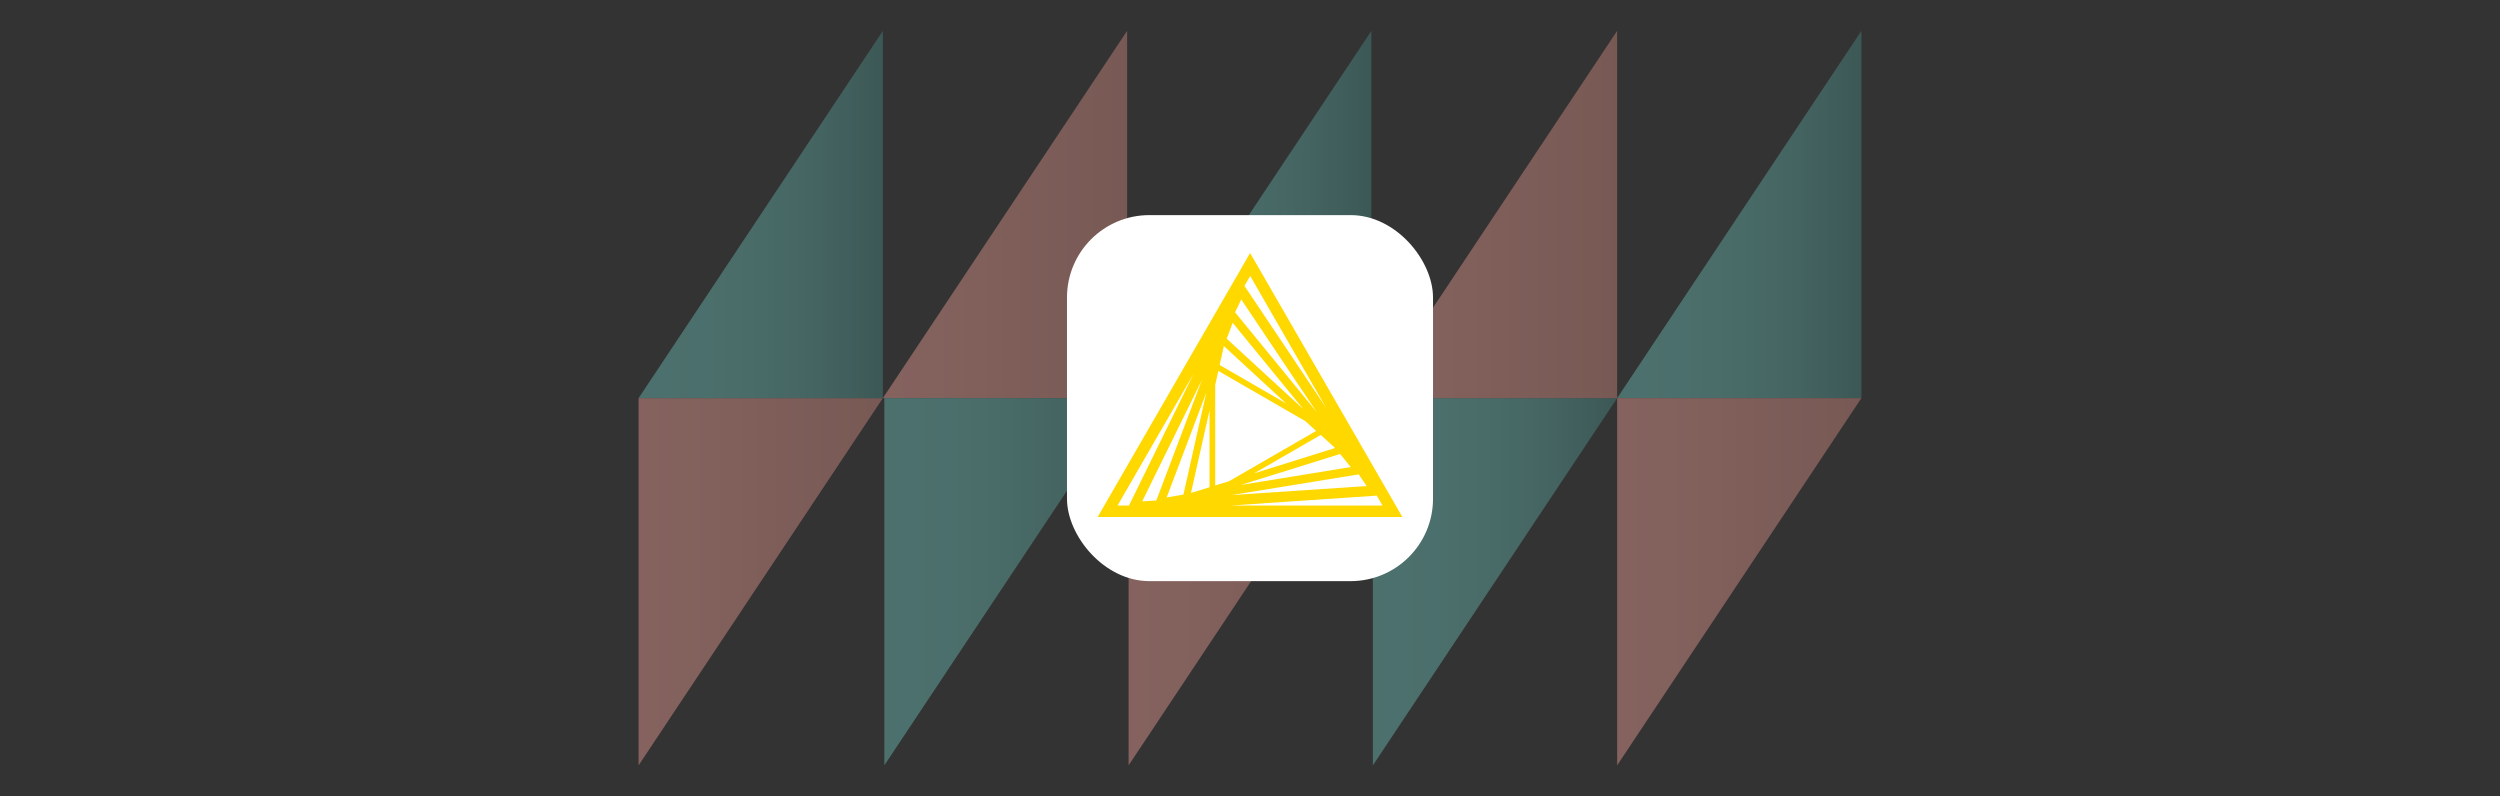
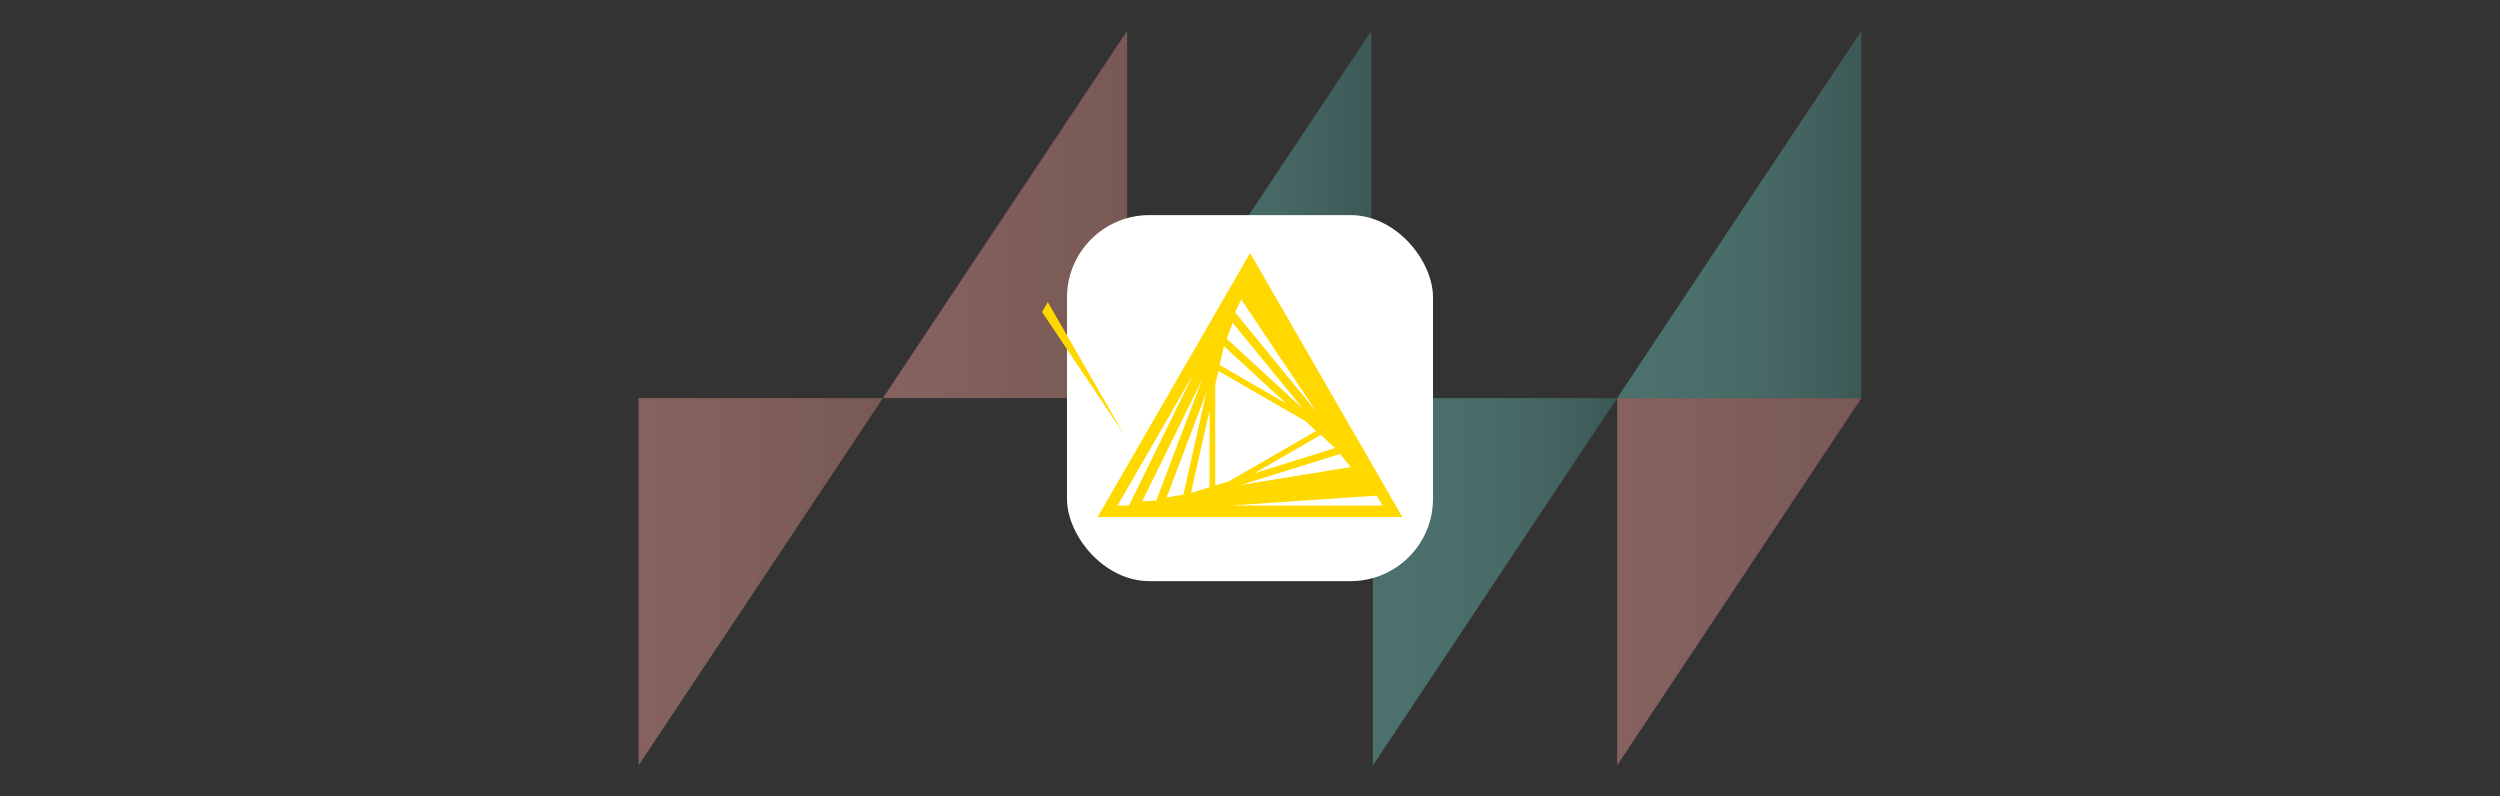
<svg xmlns="http://www.w3.org/2000/svg" xmlns:xlink="http://www.w3.org/1999/xlink" viewBox="0 0 1531.58 487.79">
  <rect x="0" y="0" width="1531.58" height="487.79" fill="#333333" stroke="none" />
  <defs>
    <style>.cls-1{opacity:0.4;}.cls-2{fill:url(#linear-gradient);}.cls-3{fill:url(#linear-gradient-2);}.cls-4{fill:url(#linear-gradient-3);}.cls-5{fill:url(#linear-gradient-4);}.cls-6{fill:url(#linear-gradient-5);}.cls-7{fill:url(#linear-gradient-6);}.cls-8{fill:url(#linear-gradient-7);}.cls-9{fill:url(#linear-gradient-8);}.cls-10{fill:url(#linear-gradient-9);}.cls-11{fill:url(#linear-gradient-10);}.cls-12{fill:#fff;}.cls-13{fill:#ffd800;}</style>
    <linearGradient id="linear-gradient" x1="990.37" y1="131.39" x2="1140.02" y2="131.39" gradientUnits="userSpaceOnUse">
      <stop offset="0" stop-color="#71ccc3" />
      <stop offset="0.27" stop-color="#6fc8c0" />
      <stop offset="0.51" stop-color="#68beb5" />
      <stop offset="0.75" stop-color="#5caba4" />
      <stop offset="0.97" stop-color="#4b928c" />
      <stop offset="1" stop-color="#498e89" />
    </linearGradient>
    <linearGradient id="linear-gradient-2" x1="391.22" y1="356.39" x2="540.87" y2="356.39" gradientUnits="userSpaceOnUse">
      <stop offset="0" stop-color="#ffa89f" />
      <stop offset="0.39" stop-color="#f5a197" />
      <stop offset="1" stop-color="#dd9185" />
    </linearGradient>
    <linearGradient id="linear-gradient-3" x1="841.06" y1="356.39" x2="990.71" y2="356.39" xlink:href="#linear-gradient" />
    <linearGradient id="linear-gradient-4" x1="540.87" y1="131.39" x2="690.52" y2="131.39" xlink:href="#linear-gradient-2" />
    <linearGradient id="linear-gradient-5" x1="541.77" y1="356.39" x2="691.42" y2="356.39" xlink:href="#linear-gradient" />
    <linearGradient id="linear-gradient-6" x1="391.22" y1="131.39" x2="540.87" y2="131.39" xlink:href="#linear-gradient" />
    <linearGradient id="linear-gradient-7" x1="990.71" y1="356.39" x2="1140.36" y2="356.39" xlink:href="#linear-gradient-2" />
    <linearGradient id="linear-gradient-8" x1="841.06" y1="131.39" x2="990.71" y2="131.39" xlink:href="#linear-gradient-2" />
    <linearGradient id="linear-gradient-9" x1="690.52" y1="131.39" x2="840.16" y2="131.39" xlink:href="#linear-gradient" />
    <linearGradient id="linear-gradient-10" x1="691.42" y1="356.39" x2="841.06" y2="356.39" xlink:href="#linear-gradient-2" />
  </defs>
  <g id="Backgrounds">
    <g id="Icons" class="cls-1">
      <polygon class="cls-2" points="1140.36 18.89 1140.36 243.9 990.71 243.9 1140.36 18.89" />
      <polygon class="cls-3" points="391.22 243.9 391.22 468.89 540.87 243.9 391.22 243.9" />
      <polygon class="cls-4" points="990.71 243.9 841.07 468.89 841.07 243.9 990.71 243.9" />
      <polygon class="cls-5" points="690.51 18.89 540.87 243.9 690.51 243.9 690.51 18.89" />
-       <polygon class="cls-6" points="691.42 243.9 541.77 468.89 541.77 243.9 691.42 243.9" />
-       <polygon class="cls-7" points="540.87 18.89 540.87 243.9 391.22 243.9 540.87 18.89" />
      <polygon class="cls-8" points="990.71 243.9 990.71 468.89 1140.36 243.9 990.71 243.9" />
-       <polygon class="cls-9" points="990.71 18.89 841.07 243.9 990.71 243.9 990.71 18.89" />
      <polygon class="cls-10" points="840.16 18.89 840.16 243.9 690.51 243.9 840.16 18.89" />
-       <polygon class="cls-11" points="691.42 243.9 691.42 468.89 841.07 243.9 691.42 243.9" />
    </g>
  </g>
  <g id="Screenshots_Logos" data-name="Screenshots &amp; Logos">
    <g id="Knime">
      <rect class="cls-12" x="653.67" y="131.78" width="224.24" height="224.24" rx="50.49" />
-       <path class="cls-13" d="M765.86,155,672.43,316.75H859.15ZM744.49,297.41V235.76l1.9-8.52,53.41,30.83,6.49,5.95-53.41,30.83Zm2.71-73.82L749.77,212l38.13,35.16ZM741,298.5,729.62,302,741,251.44Zm68.14-32.05,8.79,8L768.29,290ZM751.53,207.5l3.65-9.73,43.26,52.86ZM725,303l-10.27,1.76L739,240.63Zm96-24.88,6.49,8L760,297.14Zm-64.36-86.8,3.79-7.85,46.24,69ZM708.39,306.61l-8.65.54,36.64-74.5Zm124-16,4.87,7.17-82.89,5.54Zm-20-40.83-50-74.63,3.52-6.09ZM731.24,229l-39.61,80.72h-7Zm22.45,80.72,89.78-6.09,3.51,6.09Z" />
+       <path class="cls-13" d="M765.86,155,672.43,316.75H859.15ZM744.49,297.41V235.76l1.9-8.52,53.41,30.83,6.49,5.95-53.41,30.83Zm2.71-73.82L749.77,212l38.13,35.16ZM741,298.5,729.62,302,741,251.44Zm68.14-32.05,8.79,8L768.29,290ZM751.53,207.5l3.65-9.73,43.26,52.86ZM725,303l-10.27,1.76L739,240.63Zm96-24.88,6.49,8L760,297.14Zm-64.36-86.8,3.79-7.85,46.24,69ZM708.39,306.61l-8.65.54,36.64-74.5ZZm-20-40.83-50-74.63,3.52-6.09ZM731.24,229l-39.61,80.72h-7Zm22.45,80.72,89.78-6.09,3.51,6.09Z" />
    </g>
  </g>
</svg>